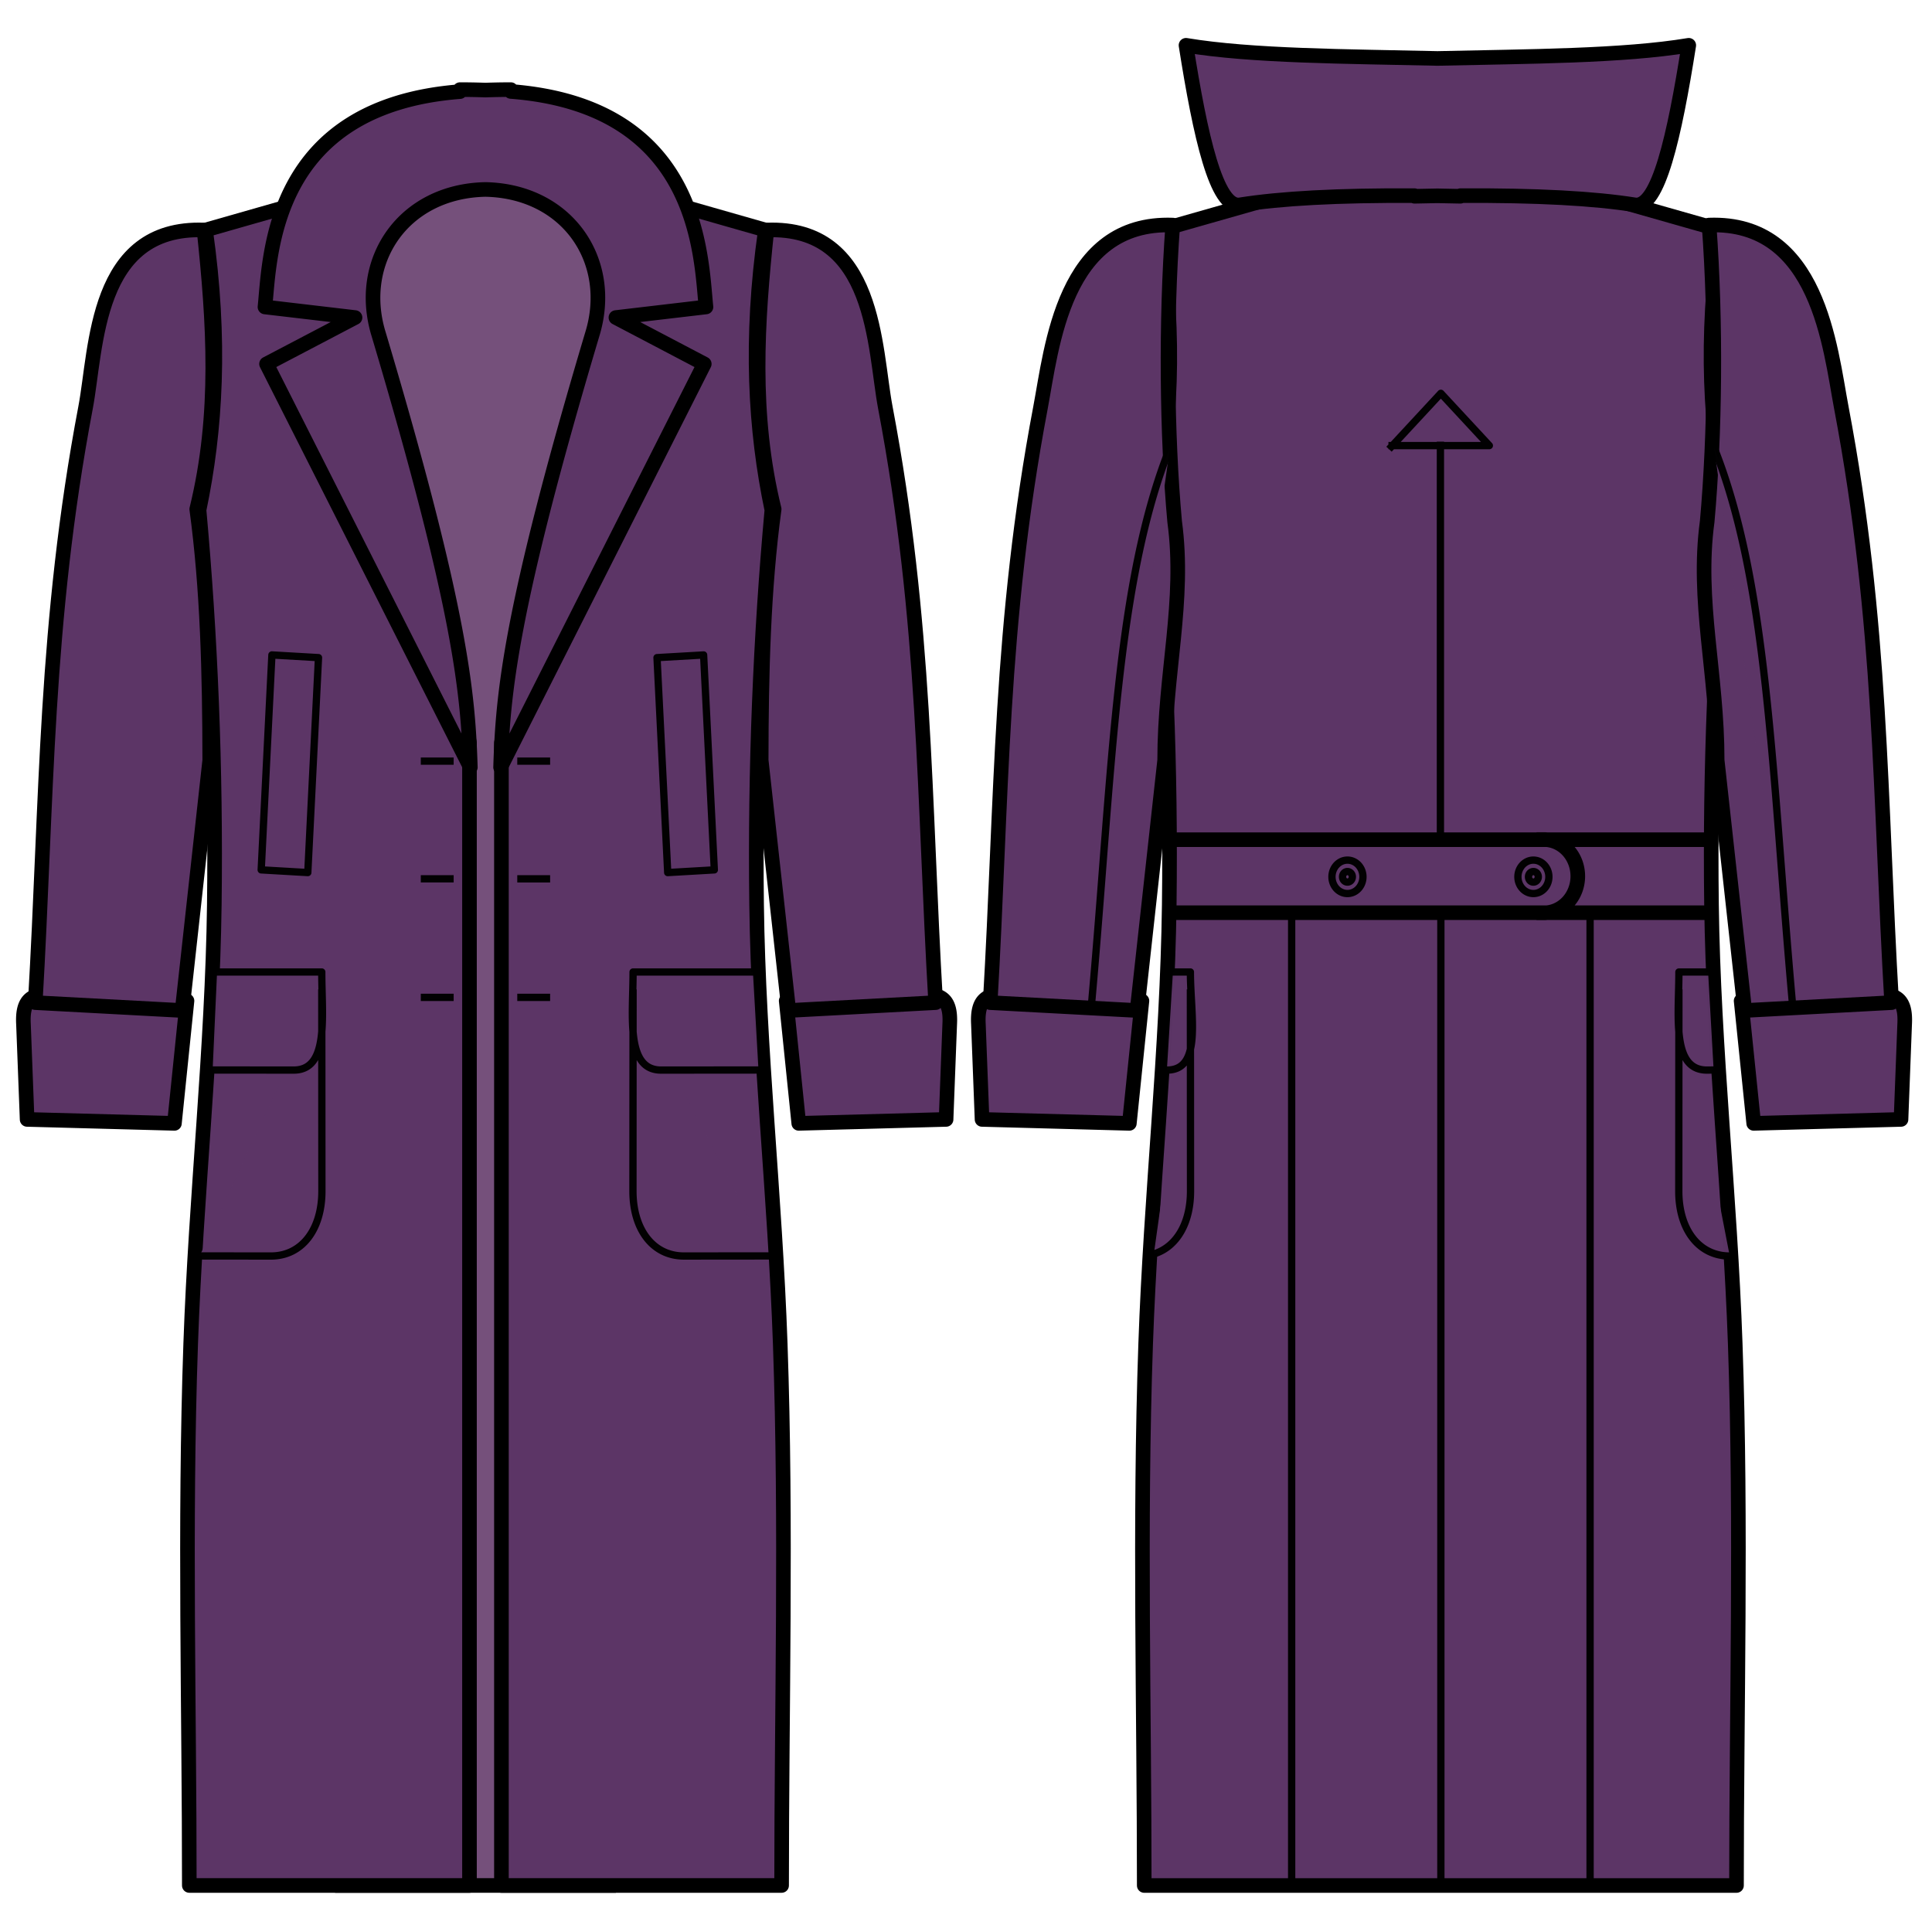
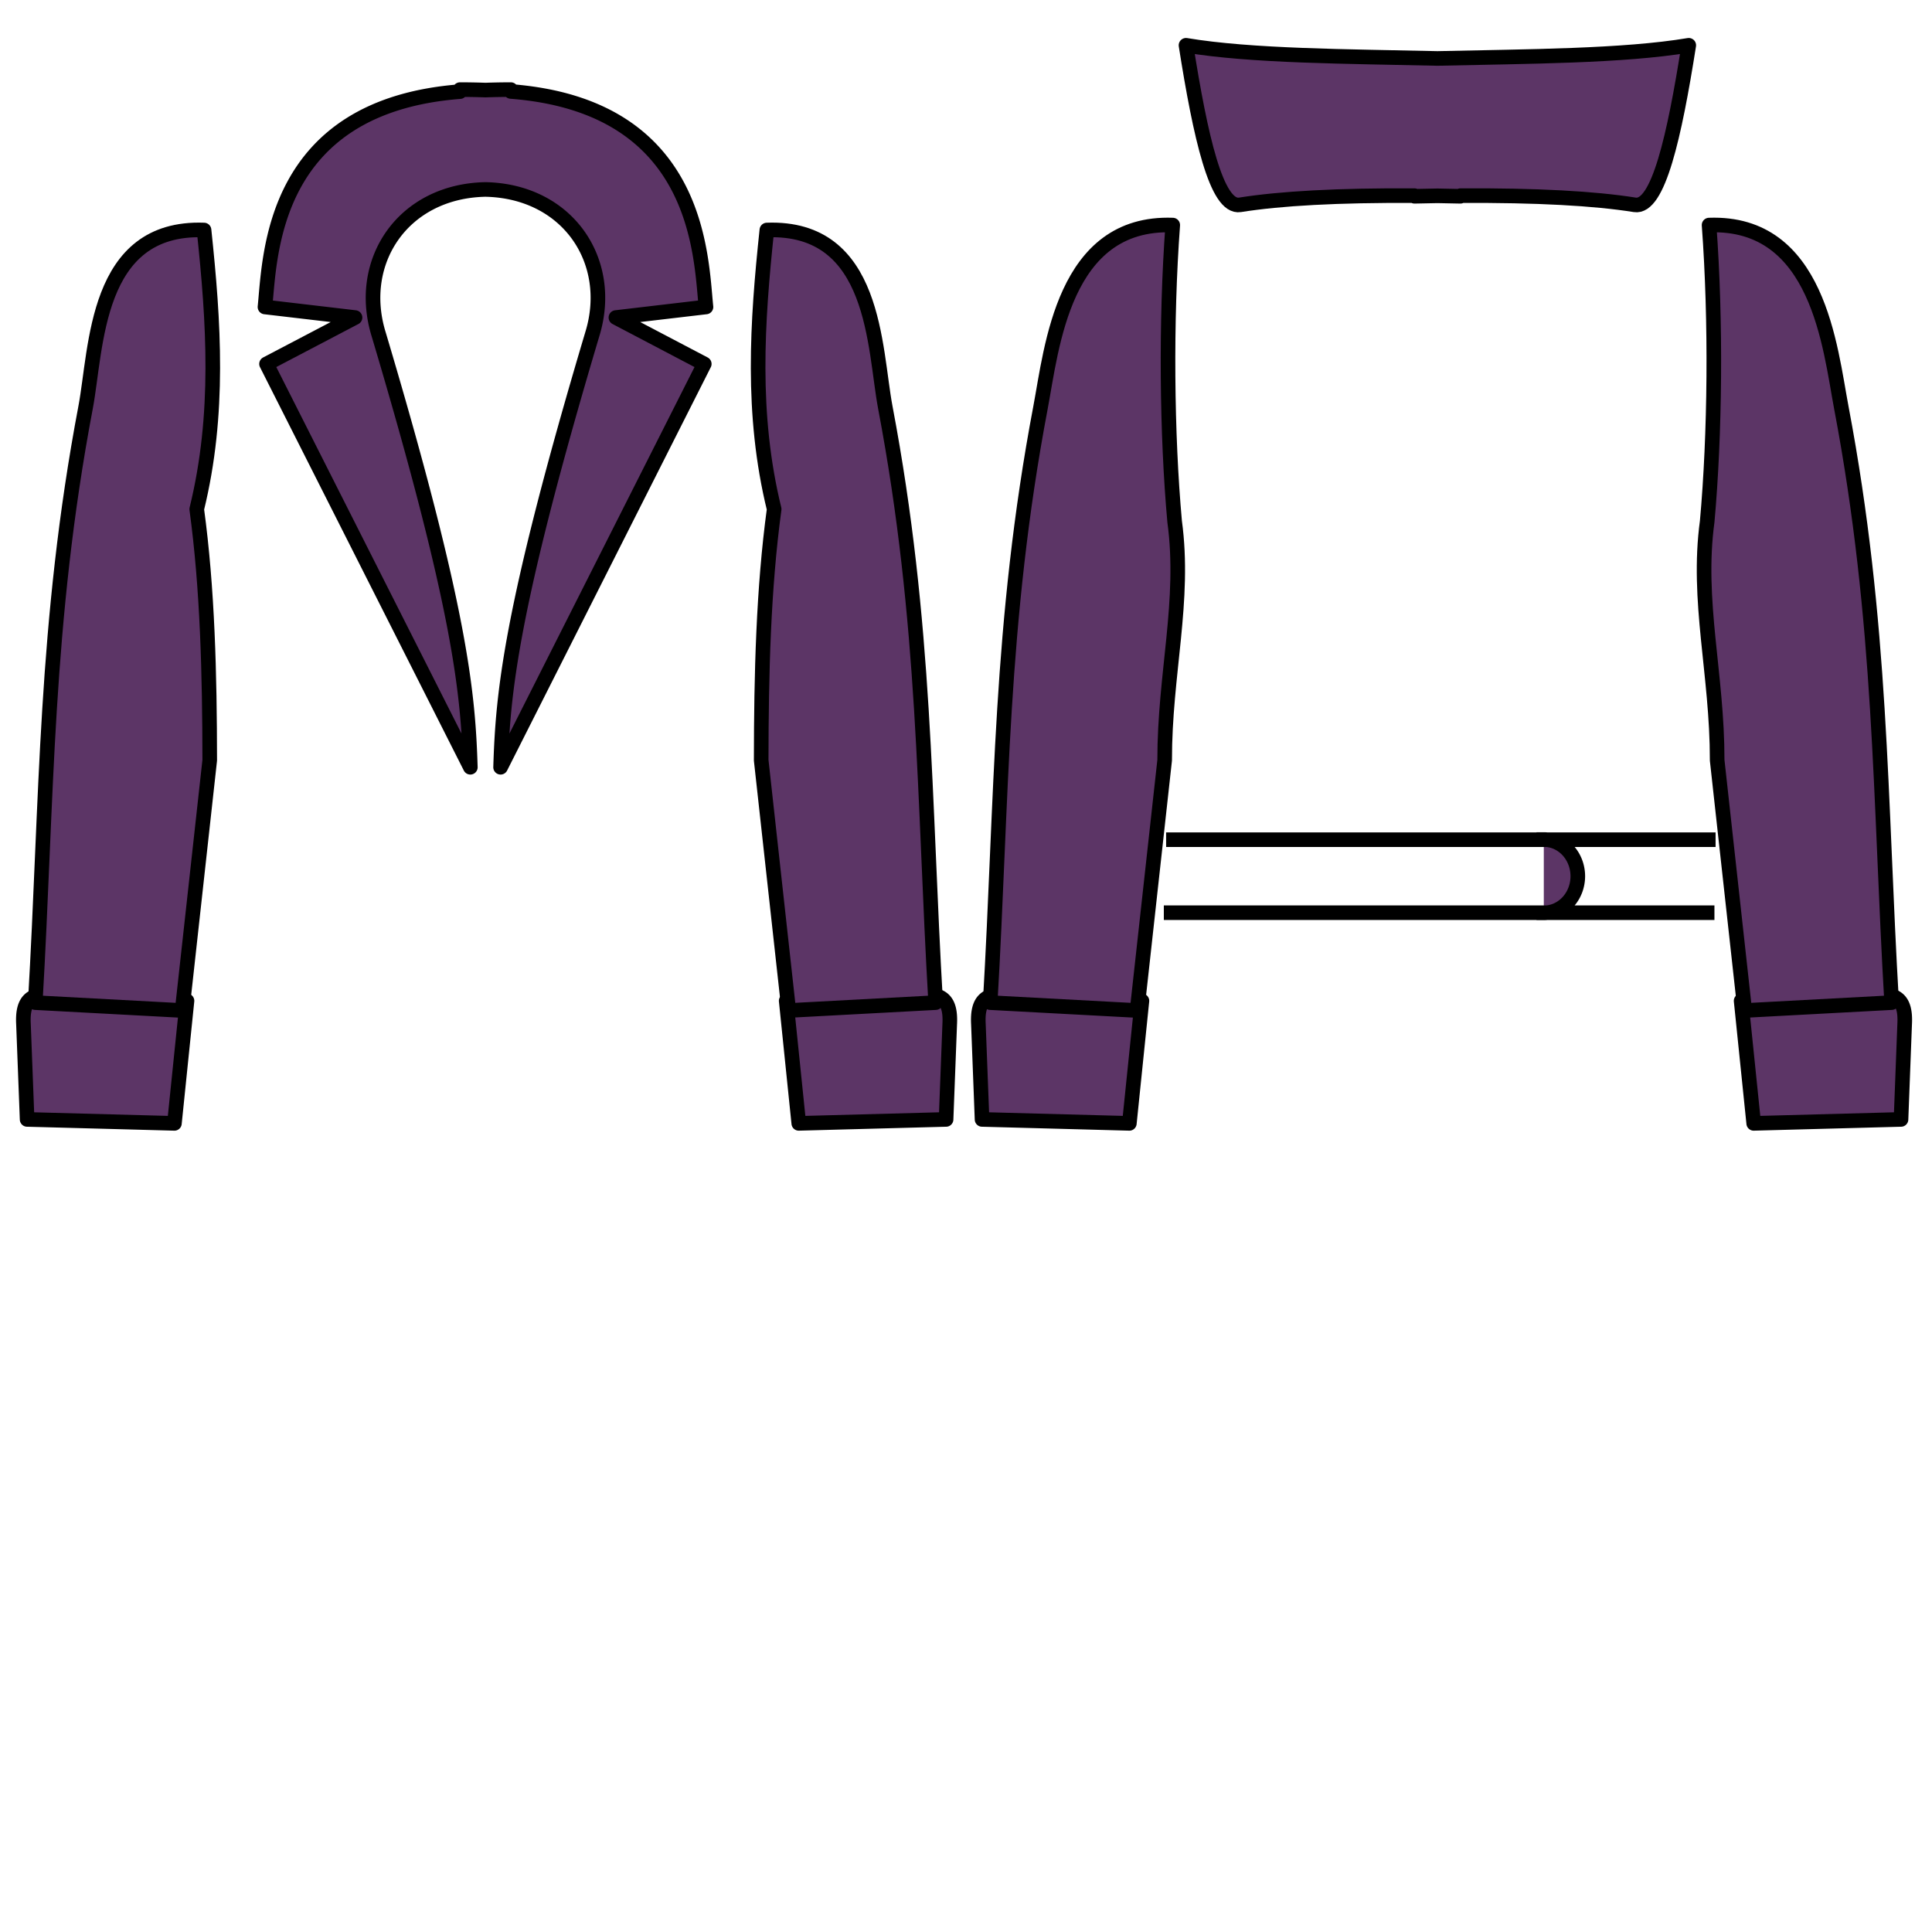
<svg xmlns="http://www.w3.org/2000/svg" xmlns:ns1="http://www.inkscape.org/namespaces/inkscape" xmlns:ns2="http://sodipodi.sourceforge.net/DTD/sodipodi-0.dtd" width="1000" height="1000" viewBox="0 0 264.583 264.583" version="1.1" id="svg562" ns1:version="0.92.3 (2405546, 2018-03-11)" ns2:docname="carlton.svg">
  <defs id="defs556" />
  <ns2:namedview id="base" pagecolor="#ffffff" bordercolor="#666666" borderopacity="1.0" ns1:pageopacity="0.0" ns1:pageshadow="2" ns1:zoom="1.4142136" ns1:cx="499.22548" ns1:cy="207.81033" ns1:document-units="mm" ns1:current-layer="layer1" showgrid="false" units="px" ns1:window-width="1920" ns1:window-height="1043" ns1:window-x="0" ns1:window-y="0" ns1:window-maximized="1" ns1:snap-global="false" showguides="false" />
  <g ns1:label="Layer 1" ns1:groupmode="layer" id="layer1">
-     <rect style="fill:#75507b;fill-opacity:1;stroke:#000000;stroke-width:2;stroke-miterlimit:4;stroke-dasharray:none" id="inside" width="36.456" height="234.448" x="46.885" y="23.763" />
-     <path style="fill:#5c3566;fill-opacity:1;stroke:#000000;stroke-width:2;stroke-linecap:square;stroke-linejoin:round;stroke-miterlimit:4;stroke-dasharray:none;stroke-dashoffset:0;stroke-opacity:1" d="m 191.245,25.745 c 0,0.058 5.3e-4,0.11 0,0.168 l -14.063,0.377 -18.263,5.2 c 2.149,15.067 1.411,27.431 -0.876,38.354 1.559,17.188 2.321,35.218 2.082,54.039 -0.251,19.666 -2.516,39.8 -3.229,60.141 -0.871,24.868 -0.189,49.988 -0.195,74.19 h 32.677 5.699 42.733 c -0.006,-24.202 0.696,-49.323 -0.175,-74.19 -0.713,-20.341 -2.998,-40.475 -3.248,-60.141 -0.24,-18.82 0.542,-36.85 2.101,-54.039 -2.287,-10.922 -3.044,-23.287 -0.895,-38.354 l -17.758,-5.053 -19.898,-0.524 c 0,-0.056 5.3e-4,-0.112 0,-0.168 l -3.326,0.084 z m -142.956,0.004 -20.142,5.751 c 2.149,15.067 1.397,27.422 -0.889,38.344 1.559,17.188 2.33,35.221 2.09,54.042 -0.251,19.666 -2.523,39.801 -3.235,60.142 -0.871,24.868 -0.182,49.982 -0.189,74.183 H 64.295 V 101.718 C 58.908,76.43 48.446,54.598 48.29,25.749 Z m 36.385,0 C 84.518,54.598 74.056,76.43 68.669,101.718 v 156.493 h 38.371 c -0.006,-24.201 0.683,-49.316 -0.189,-74.183 -0.713,-20.341 -2.985,-40.476 -3.236,-60.142 -0.24,-18.82 0.532,-36.853 2.091,-54.042 -2.287,-10.922 -3.039,-23.278 -0.889,-38.344 z" id="primary1" ns1:connector-curvature="0" />
    <path id="primary2" style="fill:#5c3566;stroke:#000000;stroke-width:2;stroke-linecap:square;stroke-linejoin:round;stroke-miterlimit:4;stroke-dasharray:none;stroke-dashoffset:0;stroke-opacity:1" d="m 211.42,125.015 a 4.658,5.021 0 0 0 4.657,-5.021 4.658,5.021 0 0 0 -4.657,-5.021 m -50.721,0.022 h 73.247 m -73.562,9.998 h 73.404 m 6.378,28.849 20.173,-0.54 0.5,-13.061 c 0.179,-3.443 -1.162,-4.325 -4.391,-3.954 l -18.005,0.779 z m -85.504,0 -20.173,-0.54 -0.5,-13.061 c -0.179,-3.443 1.162,-4.325 4.391,-3.954 l 18.005,0.779 z m -130.776,0 -20.173,-0.54 -0.5,-13.061 c -0.179,-3.443 1.162,-4.325 4.39,-3.954 l 18.005,0.779 z m 85.504,0 20.173,-0.54 0.5,-13.061 c 0.179,-3.443 -1.162,-4.325 -4.391,-3.954 l -18.005,0.779 z M 62.993,12.274 v 0.273 c -25.87,2.002 -25.988,22.44 -26.706,29.492 l 12.332,1.447 -12.118,6.353 27.911,55.234 C 64.105,95.208 63.201,83.824 51.848,45.75 48.789,35.795 55.191,26.173 66.474,25.946 77.769,26.17 84.181,35.789 81.12,45.75 69.766,83.824 68.862,95.208 68.555,105.073 L 96.447,49.839 84.349,43.486 96.681,42.038 C 95.963,34.986 95.838,14.525 69.956,12.525 v -0.252 c -1.212,0 -2.357,0.023 -3.481,0.063 -1.118,-0.04 -2.277,-0.063 -3.482,-0.063 z" ns1:connector-curvature="0" />
    <path id="primary3" style="fill:#5c3566;stroke:#000000;stroke-width:2;stroke-linecap:square;stroke-linejoin:round;stroke-miterlimit:4;stroke-dasharray:none;stroke-dashoffset:0;stroke-opacity:1" d="m 162.42,6.202 c 1.964,12.478 4.18,22.364 7.391,21.851 5.553,-0.882 13.407,-1.317 23.904,-1.259 v 0.085 c 1.084,-0.024 2.096,-0.048 3.131,-0.063 1.038,0.015 2.065,0.039 3.151,0.063 v -0.085 c 10.487,-0.057 18.336,0.376 23.885,1.259 3.211,0.513 5.427,-9.373 7.391,-21.851 -8.963,1.5 -22.053,1.523 -34.408,1.803 C 184.506,7.724 171.387,7.703 162.42,6.202 Z m 71.633,24.621 c 14.992,-0.551 16.562,16.815 18.113,25.002 5.599,29.551 5.252,53.5 6.891,81.482 l -20.117,1.078 -3.779,-34.27 c 0.012,-11.839 -2.846,-21.806 -1.366,-32.696 1.075,-11.889 1.237,-27.407 0.258,-40.597 z m -73.448,0 C 145.613,30.271 144.044,47.637 142.493,55.825 c -5.599,29.551 -5.252,53.5 -6.891,81.482 l 20.117,1.078 3.779,-34.27 c -0.012,-11.839 2.846,-21.806 1.366,-32.696 -1.075,-11.889 -1.237,-27.407 -0.258,-40.597 z M 27.943,31.5 C 12.951,30.949 13.267,47.637 11.716,55.825 6.117,85.376 6.464,109.324 4.826,137.307 l 20.117,1.078 3.779,-34.27 C 28.709,92.276 28.423,80.614 26.943,69.725 30.14,56.684 29.27,44.068 27.943,31.5 Z m 77.077,0 c 14.992,-0.551 14.676,16.137 16.227,24.325 5.599,29.551 5.252,53.5 6.891,81.482 l -20.117,1.078 -3.779,-34.27 c 0.012,-11.839 0.298,-23.501 1.778,-34.39 -3.197,-13.041 -2.327,-25.657 -1,-38.225 z" ns1:connector-curvature="0" />
-     <path id="secondary" style="opacity:0.98;fill:#5c3566;stroke:#000000;stroke-width:1;stroke-linecap:square;stroke-linejoin:round;stroke-miterlimit:4;stroke-dasharray:none;stroke-dashoffset:0;stroke-opacity:1" d="m 185.202,120.079 a 0.672,0.724 0 0 1 -0.672,0.724 0.672,0.724 0 0 1 -0.672,-0.724 0.672,0.724 0 0 1 0.672,-0.724 0.672,0.724 0 0 1 0.672,0.724 z m 25.464,0 a 0.672,0.724 0 0 1 -0.672,0.724 0.672,0.724 0 0 1 -0.672,-0.724 0.672,0.724 0 0 1 0.672,-0.724 0.672,0.724 0 0 1 0.672,0.724 z m -24.013,-1e-5 a 2.122,2.288 0 0 1 -2.122,2.288 2.122,2.288 0 0 1 -2.122,-2.288 2.122,2.288 0 0 1 2.122,-2.288 2.122,2.288 0 0 1 2.122,2.288 z m 25.464,0 a 2.122,2.288 0 0 1 -2.122,2.288 2.122,2.288 0 0 1 -2.122,-2.288 2.122,2.288 0 0 1 2.122,-2.288 2.122,2.288 0 0 1 2.122,2.288 z M 160.228,61.277 C 152.839,79.767 152.355,105.226 149.539,136.856 m 85.193,-75.579 c 7.389,18.49 7.873,43.949 10.689,75.579 M 176.889,124.654 V 258.019 M 217.757,124.654 V 258.019 M 197.323,124.654 v 133.365 m -0.061,-197.042 v 53.922 m -6.621,-53.877 h 13.321 l -6.641,-7.159 -6.759,7.287 m -29.931,71.963 h 2.392 c 0,6.06 1.684,13.435 -3.222,13.432 m 3.222,-10.557 c 0,0.393 0.016,26.658 0.016,27.142 0,4.384 -1.916,7.644 -5.022,8.594 m 75.903,-38.611 h -3.998 c 0,6.06 -1.056,13.435 3.85,13.432 l 0.908,-0.011 m -4.758,-10.545 c 0,0.393 -0.016,26.658 -0.016,27.142 0,5.243 2.739,8.877 6.978,8.877 M 61.627,136.587 h -3.501 m 3.501,-16.236 h -3.501 m 3.501,-16.117 h -3.501 m -14.508,-14.173 -6.382,-0.369 -1.466,29.435 6.382,0.369 z M 29.728,133.113 h 14.338 c 0,6.06 1.056,13.435 -3.85,13.432 l -11.099,-0.011 m 14.95,-10.545 c 0,0.393 0.016,26.658 0.016,27.142 0,5.243 -2.739,8.877 -6.978,8.877 l -9.765,-0.011 m 43.998,-35.409 h 3.501 m -3.501,-16.236 h 3.501 m -3.501,-16.117 h 3.501 m 15.137,-14.173 6.382,-0.369 1.466,29.435 -6.382,0.369 z M 103.113,133.113 H 86.697 c 0,6.06 -1.056,13.435 3.85,13.432 l 13.326,-0.011 M 86.697,135.988 c 0,0.393 -0.016,26.658 -0.016,27.142 0,5.243 2.739,8.877 6.978,8.877 l 11.548,-0.011" ns1:connector-curvature="0" />
  </g>
</svg>